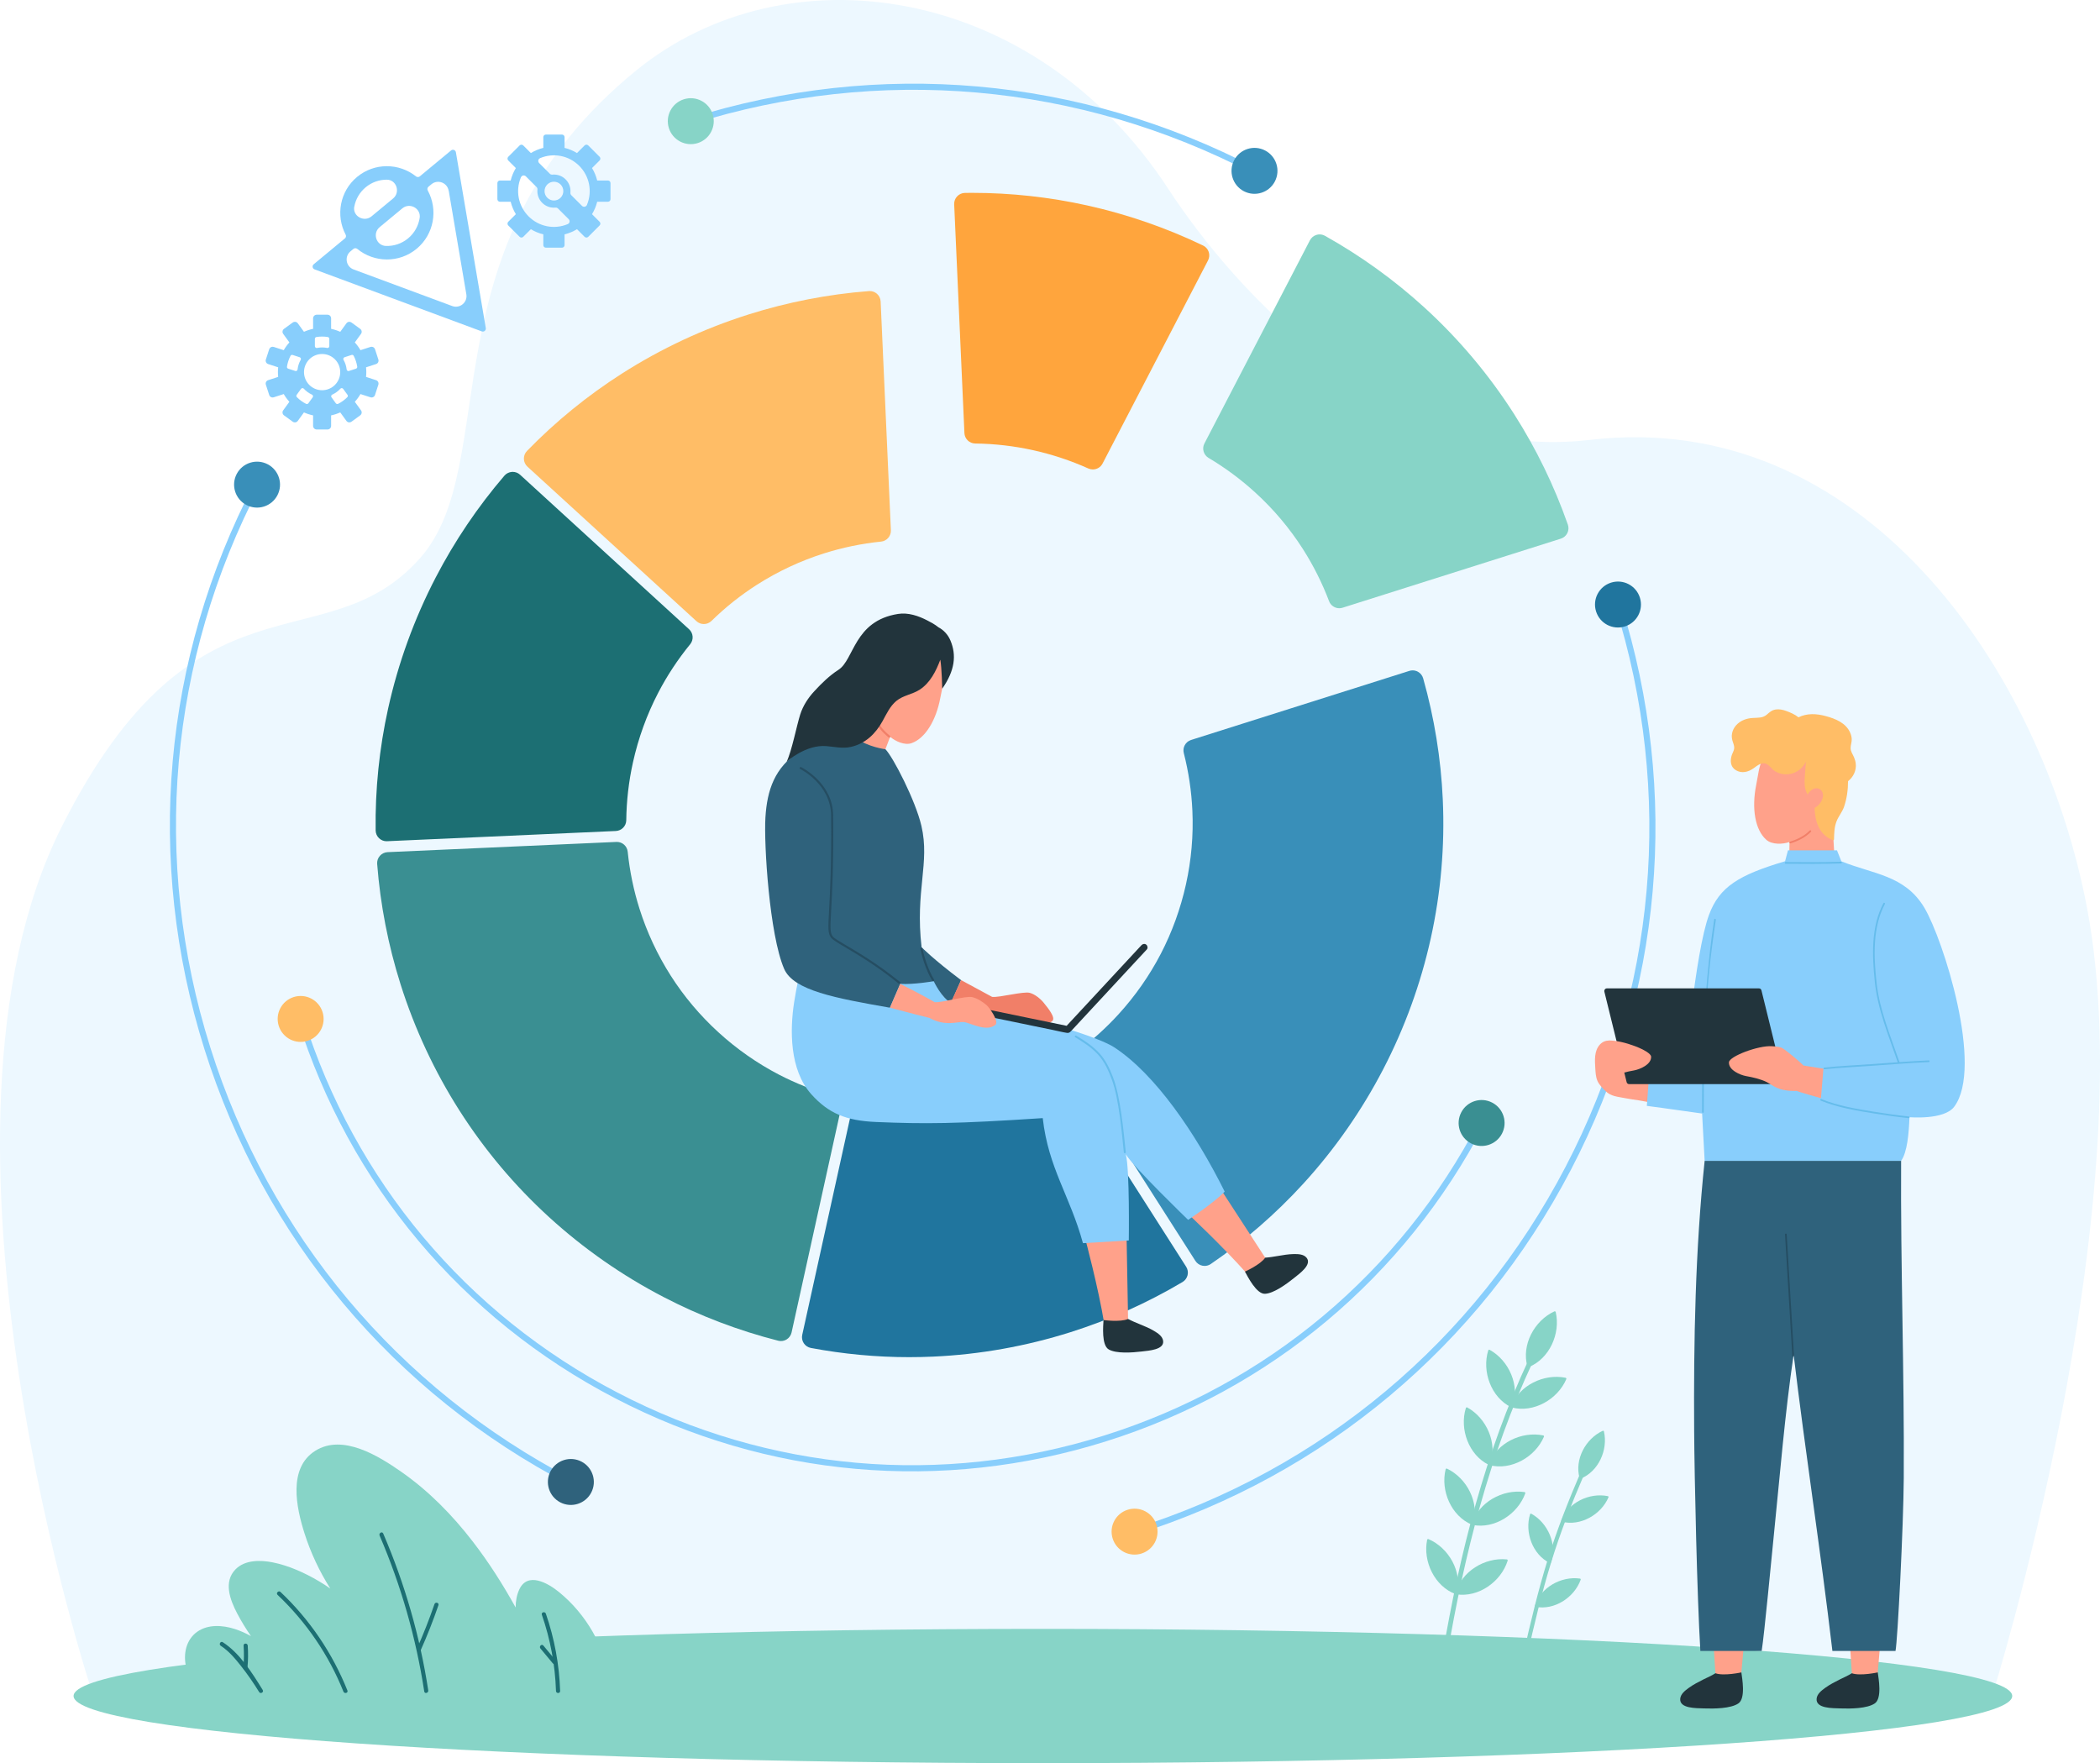
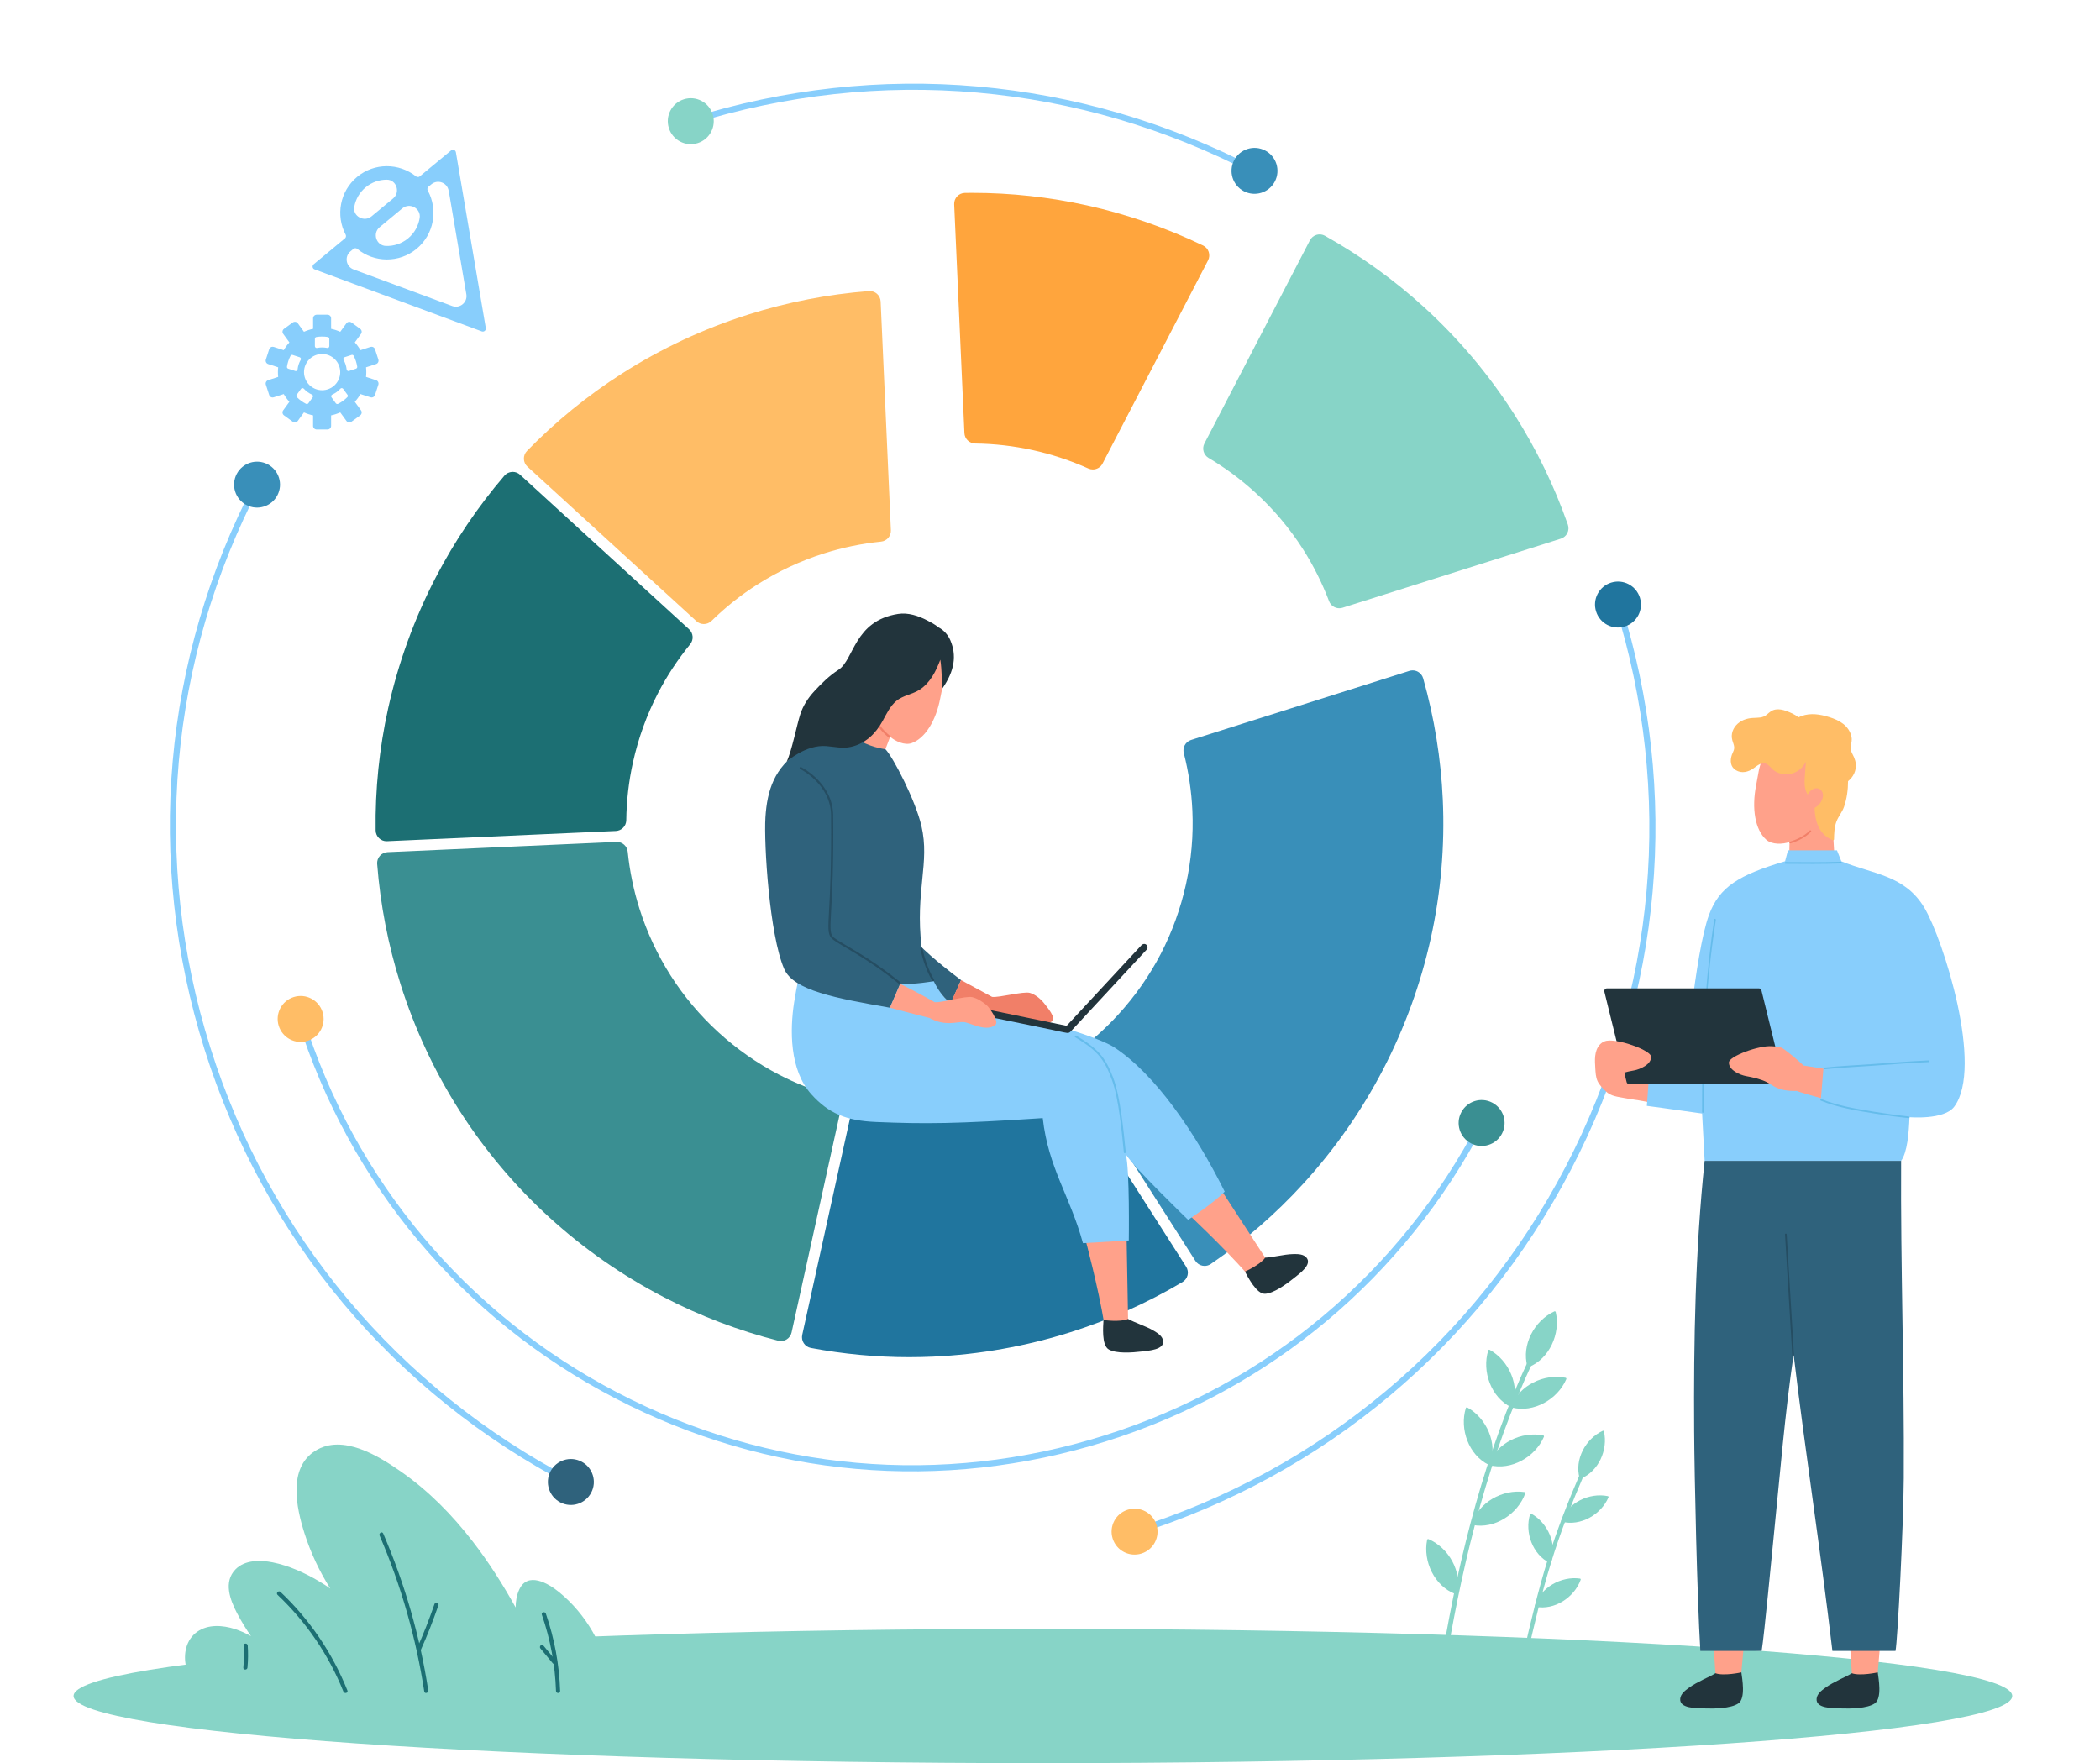
<svg xmlns="http://www.w3.org/2000/svg" id="_x3C_Layer_x3E_" version="1.1" viewBox="0 0 4367.63 3667.36">
  <defs>
    <style>
      .st0 {
        fill: #87d4c7;
      }

      .st1 {
        fill: #edf8ff;
      }

      .st2 {
        fill: #20759e;
      }

      .st3 {
        fill: #ffa53d;
      }

      .st4 {
        fill: #22343c;
      }

      .st5 {
        fill: #3a8f92;
      }

      .st6 {
        fill: #2f627c;
      }

      .st7 {
        fill: #1c6f73;
      }

      .st8 {
        fill: #ffa18a;
      }

      .st9 {
        fill: #254d62;
      }

      .st10 {
        fill: #88cefc;
      }

      .st11 {
        fill: #65bceb;
      }

      .st12 {
        fill: #398fb9;
      }

      .st13 {
        fill: #ffbd66;
      }

      .st14 {
        fill: #f17f68;
      }
    </style>
  </defs>
-   <path class="st1" d="M4143.34,3527.11s316.84-1007.28,197.38-1638.26c-95.59-504.8-472.25-1039.84-1033.55-973.91-413.06,48.49-733.58-302.1-878.09-523.2C2149.93-35.35,1634.87-106.74,1323.97,145.93c-447.15,363.44-275.72,818.44-450.53,1015.28-198.02,222.98-465.16,3.39-744.7,557.66-323.76,641.92,65.18,1808.23,65.18,1808.23h3949.42Z" />
  <path class="st0" d="M4185.07,3527.67c0,77.15-902.62,139.7-2016.07,139.7s-2015.96-62.55-2015.96-139.7,902.57-139.61,2015.96-139.61,2016.07,62.57,2016.07,139.61Z" />
  <g>
    <path class="st0" d="M399.94,3496.82c-5.72-9.03-10.17-18.71-12.78-29.28-6.42-26.78-.39-57.03,23.2-73.59,22.53-15.8,52.96-13.64,77.97-5.63,11.6,3.77,22.87,8.78,33.61,14.77-10.53-15.22-20.24-31.08-28.89-47.57-14.47-27.59-28.72-65.2-3.28-91.21,19.6-20.08,51.92-19.69,77.46-14.54,33.63,6.72,66.85,21.88,96.26,39.26,8.02,4.71,15.79,9.78,23.46,15.16-22.66-35.88-40.85-74.54-53.72-115.1-16.84-53-34.75-135.39,22.5-171.42,57.16-35.95,132.04,11,178.87,43.69,57.05,39.84,106.06,89.8,148.42,144.73,33.53,43.37,62.89,89.67,89.45,137.51,0-12.93,2.18-25.58,7.27-36.82,17.41-38.64,60.26-13.72,82.81,4.64,56.65,46.09,95.03,113.43,106.77,185.4H399.94Z" />
    <path class="st7" d="M796.97,3189.64c44.87,104.42,76.51,214.02,93.72,326.42.81,5.39-7.45,7.71-8.32,2.23-17.1-111.5-48.22-220.59-92.87-324.31-2.14-5.03,5.25-9.42,7.46-4.34h0Z" />
    <path class="st7" d="M583.41,3311.31c60.75,57.43,108.1,127.39,139.17,204.99,2.02,5.16-6.29,7.32-8.29,2.29-30.52-76.21-77.36-144.86-136.96-201.2-4.01-3.85,2.09-9.93,6.08-6.08h0Z" />
-     <path class="st7" d="M463.42,3415.84c35.38,22.86,61.26,64.05,82.95,99.28,2.92,4.69-4.48,8.99-7.42,4.3-11.54-18.69-23.99-36.8-37.64-54.03-12.39-15.63-25.29-31.25-42.23-42.17-4.63-3-.31-10.43,4.34-7.39h0Z" />
+     <path class="st7" d="M463.42,3415.84h0Z" />
    <path class="st7" d="M1135.26,3356.37c17.95,51.95,27.94,106.09,29.73,160.93.13,5.54-8.46,5.54-8.62,0-1.78-54.16-11.69-107.44-29.41-158.64-1.83-5.18,6.44-7.43,8.29-2.29h0Z" />
    <path class="st7" d="M911.87,3338.84c-10.97,32.07-23.41,63.64-37.27,94.55-2.26,5.09-9.66.75-7.38-4.32,13.48-30.27,25.61-61.14,36.39-92.48,1.73-5.22,10.09-3.02,8.27,2.25h0Z" />
    <path class="st7" d="M515.25,3422.8c1.06,15.33.89,30.55-.56,45.83-.47,5.5-9.09,5.5-8.58,0,1.42-15.28,1.62-30.5.52-45.83-.35-5.46,8.23-5.46,8.62,0h0Z" />
    <path class="st7" d="M1130.07,3422.77c8.63,10.36,17.22,20.72,25.82,31.02,3.5,4.26-2.49,10.38-6.07,6.12-8.63-10.36-17.25-20.7-25.82-31.04-3.51-4.24,2.53-10.3,6.07-6.1h0Z" />
  </g>
  <g>
    <g>
      <path class="st5" d="M1624.12,2789.4c-1.88,0-3.76-.22-5.61-.7-82.61-21.02-162.86-51.6-238.52-90.9-86.07-44.7-166.05-100.49-237.68-165.86-71.66-65.4-134.44-140.02-186.58-221.79-51.97-81.52-93.22-169.88-122.59-262.63-25.78-81.52-42.17-165.82-48.7-250.58-.45-6.13,1.57-12.21,5.66-16.81,4.07-4.61,9.85-7.36,16.01-7.64,0,0,476.47-21.3,476.82-21.3,11.6,0,21.41,8.78,22.59,20.43,4.1,40.26,12.34,80.16,24.53,118.64,15.47,48.92,37.36,95.79,65.07,139.3,27.58,43.23,60.91,82.8,99.05,117.6,38.22,34.89,80.62,64.54,125.97,88.12,35.68,18.5,73.61,33.45,112.71,44.37,11.61,3.24,18.67,15.01,16.07,26.79l-102.58,465.12c-1.32,6.02-5.04,11.23-10.28,14.46-3.6,2.22-7.75,3.37-11.92,3.37Z" />
      <path class="st2" d="M1891.16,2822.91c-68.45,0-137.31-6.44-204.67-19.14-6.05-1.15-11.38-4.69-14.76-9.81-3.39-5.15-4.56-11.42-3.23-17.42l102.6-465.17c2.33-10.55,11.68-17.83,22.18-17.83,1.2,0,2.45.1,3.69.3,31.33,5.13,63.16,7.74,94.6,7.74,8.74,0,17.53-.2,26.31-.61,51.39-2.32,102.31-11.38,151.36-26.9,38.48-12.18,75.88-28.41,111.14-48.22,3.51-1.97,7.33-2.9,11.11-2.9,7.52,0,14.87,3.72,19.18,10.49l256.33,401.41c3.32,5.19,4.39,11.51,2.96,17.48-1.43,6-5.22,11.15-10.51,14.3-73.13,43.44-151.5,78.54-232.95,104.32-92.74,29.34-188.74,46.45-285.34,50.83-16.68.75-33.5,1.13-49.99,1.13Z" />
      <path class="st3" d="M2272.91,976.48c-3.12,0-6.28-.65-9.31-2-36.67-16.47-75.35-29.28-114.98-38.06-39.55-8.77-80.05-13.45-120.35-13.9-12.06-.14-21.91-9.68-22.45-21.72l-21.29-475.81c-.29-6.14,1.96-12.13,6.18-16.61,4.22-4.48,10.06-7.05,16.22-7.14,5.12-.07,10.26-.11,15.37-.11,80.08,0,160.35,8.79,238.6,26.13,83.16,18.42,164.33,46.48,241.27,83.41,5.54,2.66,9.77,7.46,11.73,13.29,1.94,5.84,1.44,12.22-1.39,17.68l-219.4,422.57c-4.02,7.76-11.96,12.27-20.19,12.27Z" />
      <path class="st0" d="M2785.49,1265.15c-9.22,0-17.83-5.63-21.26-14.69-14.33-37.77-32.58-74.18-54.31-108.26-27.55-43.19-60.87-82.77-99.06-117.62-29.96-27.35-62.7-51.63-97.29-72.14-10.37-6.15-14.13-19.33-8.58-30.03l219.4-422.57c2.85-5.46,7.77-9.54,13.67-11.31,2.13-.64,4.32-.96,6.51-.96,3.86,0,7.69.98,11.1,2.9,74.44,41.65,144.1,91.89,207.05,149.32,71.68,65.44,134.43,140.07,186.57,221.82,45.72,71.69,83.28,148.94,111.57,229.58,2.04,5.81,1.65,12.19-1.11,17.7-2.75,5.5-7.62,9.65-13.47,11.51l-453.93,143.66c-2.27.73-4.58,1.07-6.85,1.07Z" />
      <path class="st12" d="M2505.35,2633.13c-1.51,0-3.03-.15-4.55-.45-6.03-1.23-11.29-4.86-14.61-10.05l-256.34-401.43c-6.5-10.16-3.92-23.62,5.87-30.66,32.72-23.59,63.14-50.71,90.42-80.61,34.91-38.24,64.55-80.64,88.13-126,23.5-45.34,41.12-93.97,52.34-144.53,11.17-50.46,15.67-102,13.34-153.19-1.83-40.36-7.84-80.65-17.86-119.78-3-11.67,3.67-23.67,15.17-27.31l453.94-143.66c2.24-.72,4.55-1.06,6.86-1.06,3.73,0,7.44.92,10.79,2.72,5.4,2.92,9.41,7.91,11.09,13.84,23.24,82.25,36.97,167.04,40.81,251.96,4.41,96.86-3.99,194.01-24.97,288.74-20.98,94.7-54.29,186.35-98.98,272.42-44.72,86.12-100.51,166.08-165.85,237.68-57.46,62.96-122.31,119.29-192.75,167.41-3.81,2.6-8.28,3.96-12.83,3.96Z" />
      <path class="st7" d="M804.01,1749.79c-5.79,0-11.37-2.21-15.59-6.2-4.46-4.22-7.04-10.06-7.14-16.22-1.18-85.27,7.57-170.71,26.01-253.95,21-94.65,54.29-186.3,98.99-272.42,39.3-75.69,87.34-146.87,142.79-211.56,4-4.68,9.74-7.52,15.89-7.89.45-.04.91-.05,1.37-.05,5.67,0,11.14,2.11,15.35,5.96l351.5,321.41c8.91,8.14,9.91,21.83,2.27,31.16-25.74,31.5-48.14,65.54-66.61,101.14-23.53,45.28-41.15,93.91-52.38,144.51-8.78,39.56-13.46,80.04-13.92,120.35-.13,12.05-9.67,21.91-21.71,22.45,0,0-476.48,21.3-476.82,21.3Z" />
      <path class="st13" d="M1463.83,1298.01c-5.49,0-10.98-1.98-15.34-5.96l-351.52-321.42c-4.53-4.15-7.21-9.96-7.37-16.11-.2-6.15,2.13-12.11,6.41-16.52,59.46-61.16,126.06-115.42,197.94-161.25,81.54-52.02,169.91-93.26,262.62-122.59,81.41-25.78,165.72-42.16,250.58-48.71.58-.05,1.16-.07,1.74-.07,5.53,0,10.9,2.02,15.06,5.71,4.62,4.08,7.38,9.86,7.64,16.01l21.29,475.79c.54,12.06-8.43,22.42-20.42,23.64-40.22,4.08-80.15,12.31-118.64,24.5-49.07,15.55-95.94,37.44-139.26,65.09-33.95,21.64-65.84,47-94.79,75.38-4.41,4.32-10.17,6.5-15.93,6.5Z" />
    </g>
    <g>
      <g>
        <path class="st10" d="M1184.34,3088.15c-365.74-190.68-635.34-512.37-759.1-905.77-123.77-393.47-86.92-811.54,103.77-1177.28l11.27,5.89c-189.13,362.7-225.65,777.35-102.92,1167.57,122.77,390.19,390.17,709.24,752.87,898.32l-5.89,11.28Z" />
        <path class="st6" d="M1209.38,3040.16c23.4,12.18,32.51,41.08,20.27,64.48-12.19,23.35-41.05,32.45-64.43,20.27-23.41-12.22-32.48-41.06-20.31-64.48,12.22-23.4,41.07-32.47,64.46-20.27Z" />
        <path class="st12" d="M576.98,1030.12c12.21-23.4,3.14-52.24-20.26-64.45-23.4-12.2-52.28-3.11-64.46,20.27-12.18,23.4-3.12,52.27,20.3,64.48,23.39,12.18,52.25,3.11,64.43-20.29Z" />
      </g>
      <g>
        <path class="st10" d="M2361.61,3191.91l-3.8-12.14c390.18-122.77,709.25-390.12,898.33-752.85,189.14-362.7,225.67-777.37,102.9-1167.57l12.13-3.82c123.77,393.44,86.92,811.57-103.76,1177.27-190.68,365.74-512.34,635.32-905.81,759.11Z" />
        <path class="st2" d="M3319.54,1271.78c-7.94-25.15,6.04-51.98,31.22-59.91,25.19-7.93,52.03,6.06,59.92,31.23,7.93,25.18-6.05,51.99-31.24,59.92-25.2,7.93-52-6.07-59.9-31.25Z" />
        <path class="st13" d="M2345.39,3140.28c-25.21,7.9-39.19,34.72-31.26,59.9,7.92,25.17,34.75,39.15,59.93,31.23,25.17-7.9,39.15-34.74,31.24-59.92-7.91-25.13-34.76-39.15-59.91-31.21Z" />
      </g>
      <g>
        <path class="st10" d="M2606.18,361.02c-362.7-189.14-777.36-225.66-1167.57-102.91l-3.82-12.13c393.41-123.78,811.53-86.92,1177.25,103.76l-5.87,11.29Z" />
        <path class="st0" d="M1451.02,297.65c-25.15,7.91-51.98-6.09-59.9-31.25-7.92-25.17,6.06-52,31.23-59.91,25.17-7.93,52.02,6.07,59.93,31.24,7.9,25.16-6.06,51.99-31.27,59.93Z" />
        <path class="st12" d="M2587.04,397.75c23.4,12.18,52.26,3.1,64.45-20.3,12.19-23.38,3.13-52.24-20.28-64.43-23.4-12.21-52.26-3.11-64.45,20.26-12.19,23.4-3.13,52.27,20.28,64.48Z" />
      </g>
      <g>
        <path class="st10" d="M2300.58,2997.93c-341.62,107.5-704.67,75.5-1022.22-90.06-317.57-165.59-551.66-444.9-659.16-786.53l12.15-3.82c106.44,338.4,338.31,615.08,652.86,779.07,314.53,163.99,674.16,195.7,1012.57,89.23,338.39-106.46,615.04-338.34,779.06-652.89l11.25,5.88c-165.55,317.54-444.86,551.66-786.52,659.12Z" />
        <path class="st5" d="M3039.12,2313.78c12.19-23.41,41.05-32.5,64.45-20.28,23.41,12.2,32.48,41.06,20.29,64.45-12.2,23.39-41.08,32.48-64.46,20.27-23.42-12.19-32.51-41.05-20.28-64.44Z" />
        <path class="st13" d="M670.86,2105.07c-7.93-25.17-34.75-39.16-59.94-31.23-25.15,7.92-39.13,34.75-31.2,59.93,7.94,25.16,34.74,39.16,59.88,31.23,25.21-7.92,39.18-34.74,31.26-59.93Z" />
      </g>
    </g>
-     <path class="st10" d="M1215.85,302.52l-15.79,15.82c-8.09-4.93-16.73-8.51-25.87-10.75v-22.34c0-1.44-.61-2.78-1.59-3.8-1.04-1-2.38-1.57-3.81-1.57h-33.41c-1.49,0-2.84.6-3.81,1.57-.98.97-1.56,2.32-1.56,3.8v22.34c-9.16,2.23-17.84,5.82-25.91,10.75l-15.8-15.82c-2.08-2.1-5.5-2.1-7.59,0l-23.65,23.64c-2.07,2.1-2.07,5.5,0,7.6l15.82,15.81c-4.89,8.04-8.47,16.71-10.76,25.88h-22.3c-1.49,0-2.82.58-3.81,1.57-.96.97-1.55,2.3-1.55,3.79v33.43c0,1.43.54,2.79,1.55,3.81.99,1,2.35,1.57,3.81,1.57h22.3c2.24,9.16,5.87,17.82,10.76,25.9l-15.82,15.79c-2.07,2.12-2.07,5.5,0,7.61l23.65,23.63c2.1,2.1,5.5,2.1,7.59,0l15.8-15.79c8.06,4.89,16.74,8.48,25.91,10.72v22.34c0,1.42.55,2.78,1.56,3.79,1.03,1,2.34,1.57,3.81,1.57h33.41c1.52,0,2.84-.59,3.81-1.57.96-.97,1.59-2.31,1.59-3.79v-22.34c9.14-2.24,17.78-5.84,25.87-10.72l15.79,15.79c2.1,2.1,5.52,2.1,7.62,0l23.63-23.63c2.08-2.1,2.08-5.49,0-7.61l-15.82-15.79c4.9-8.08,8.54-16.74,10.76-25.9h22.35c1.46,0,2.82-.62,3.76-1.57.99-.97,1.59-2.32,1.59-3.81v-33.43c0-1.42-.56-2.79-1.59-3.79-.98-1.01-2.36-1.57-3.76-1.57h-22.35c-2.22-9.16-5.86-17.84-10.76-25.89l15.82-15.81c2.08-2.1,2.08-5.5,0-7.6l-23.63-23.64c-2.1-2.1-5.52-2.1-7.62,0ZM1115.97,389.11c1.35,1.33,2,3.19,1.81,5.07-1.02,10.31,2.61,20.43,9.93,27.73,7.3,7.3,17.43,10.91,27.72,9.92,1.86-.2,3.73.47,5.08,1.82l22.31,22.27c1.47,1.48,2.1,3.61,1.69,5.66-.21,1.26-.87,2.37-1.69,3.24-.6.57-1.28,1.03-2.04,1.35-27.98,11.69-59.88,5.39-81.3-16.03-21.46-21.45-27.75-53.35-16.07-81.31.35-.76.78-1.45,1.37-2.03.88-.86,1.98-1.48,3.23-1.72,2.05-.42,4.2.24,5.66,1.72l22.31,22.29ZM1165.88,411.34c-7.62,7.63-19.97,7.63-27.6,0-7.64-7.64-7.64-19.99,0-27.62,7.64-7.65,19.98-7.65,27.65,0,7.59,7.63,7.57,19.98-.05,27.62ZM1220.74,426.22c-.34.78-.79,1.47-1.39,2.02-.86.87-1.96,1.49-3.2,1.73-2.08.4-4.22-.24-5.68-1.73l-22.3-22.29c-1.31-1.33-1.99-3.18-1.83-5.05,1.02-10.34-2.6-20.44-9.9-27.74-7.3-7.31-17.43-10.93-27.76-9.93-1.83.18-3.73-.49-5.05-1.8l-22.31-22.31c-1.43-1.49-2.1-3.62-1.7-5.67.26-1.23.84-2.36,1.7-3.21.62-.58,1.29-1.05,2.04-1.35,27.99-11.7,59.86-5.4,81.32,16.03,21.44,21.45,27.71,53.35,16.05,81.3Z" />
    <path class="st10" d="M782.1,790.76l-20.81-6.78c.35-3.34.56-6.68.56-9.97s-.21-6.63-.56-9.98l20.81-6.77c1.89-.6,3.47-1.96,4.37-3.73.9-1.77,1.06-3.83.45-5.72l-6.96-21.4c-1.03-3.15-3.98-5.17-7.11-5.17-.78,0-1.55.11-2.32.37l-20.82,6.75c-3.3-5.77-7.23-11.17-11.74-16.13l12.86-17.72c1.17-1.6,1.66-3.61,1.35-5.56-.32-1.96-1.4-3.72-3.01-4.9l-18.18-13.21c-1.35-.98-2.89-1.45-4.41-1.45-2.32,0-4.62,1.07-6.06,3.1l-12.84,17.67c-6.1-2.73-12.46-4.79-19.01-6.14v-21.87c0-2-.78-3.9-2.18-5.32-1.42-1.4-3.31-2.19-5.3-2.19h-22.51c-4.11,0-7.49,3.37-7.49,7.51v21.87c-6.57,1.35-12.92,3.41-18.99,6.14l-12.85-17.67c-1.47-2.03-3.76-3.1-6.06-3.1-1.53,0-3.09.47-4.42,1.45l-18.2,13.21c-1.61,1.18-2.69,2.93-2.98,4.9-.32,1.95.17,3.96,1.34,5.56l12.88,17.72c-4.51,4.96-8.45,10.36-11.76,16.13l-20.81-6.75c-.76-.26-1.54-.37-2.3-.37-3.17,0-6.09,2.02-7.13,5.17l-6.94,21.4c-1.3,3.94.85,8.18,4.8,9.45l20.8,6.77c-.36,3.34-.53,6.67-.53,9.98s.17,6.62.53,9.97l-20.8,6.75c-3.95,1.28-6.1,5.51-4.8,9.46l6.94,21.4c.6,1.88,1.94,3.46,3.71,4.34,1.09.56,2.24.84,3.41.84.76,0,1.56-.13,2.3-.38l20.81-6.74c3.31,5.76,7.26,11.16,11.76,16.11l-12.88,17.72c-2.44,3.35-1.69,8.03,1.64,10.47l18.2,13.22c1.31.95,2.86,1.44,4.42,1.44.4,0,.78-.05,1.17-.1,1.97-.3,3.74-1.39,4.89-2.99l12.85-17.69c6.06,2.73,12.42,4.78,18.99,6.15v21.87c0,4.15,3.38,7.5,7.49,7.5h22.51c4.15,0,7.49-3.35,7.49-7.5v-21.87c6.55-1.36,12.91-3.42,18.99-6.15l12.86,17.67c1.16,1.62,2.93,2.71,4.88,3,.39.06.79.1,1.18.1,1.57,0,3.11-.49,4.41-1.43l18.18-13.22c3.35-2.44,4.12-7.12,1.66-10.47l-12.86-17.72c4.51-4.95,8.44-10.35,11.74-16.11l20.82,6.74c.75.25,1.54.38,2.32.38,1.16,0,2.34-.28,3.37-.84,1.79-.88,3.14-2.46,3.74-4.36l6.94-21.38c1.3-3.95-.85-8.18-4.8-9.43ZM654.91,704.72c0-1.85,1.35-3.41,3.18-3.71,3.93-.64,7.93-.95,11.84-.95s7.89.3,11.83.95c1.84.29,3.16,1.86,3.16,3.71v15.33c0,1.15-.51,2.21-1.37,2.91-.68.55-1.52.86-2.37.86-.25,0-.49-.03-.77-.08-3.45-.72-6.97-1.07-10.48-1.07s-7.04.35-10.49,1.07c-.25.05-.51.08-.77.08-.84,0-1.69-.31-2.37-.86-.87-.7-1.4-1.76-1.4-2.91v-15.33ZM614,771.59l-14.61-4.75c-1.73-.56-2.83-2.32-2.53-4.13,1.18-7.84,3.67-15.43,7.33-22.53.65-1.28,1.95-2.04,3.35-2.04.35,0,.76.06,1.13.19l14.61,4.74c1.08.35,1.92,1.18,2.32,2.23.43,1.06.33,2.24-.22,3.22-3.56,6.17-5.71,12.88-6.48,19.93-.13,1.11-.76,2.11-1.7,2.75-.63.39-1.32.61-2.04.61-.37,0-.78-.07-1.16-.2ZM650.35,826.44l-9.03,12.42c-.71,1.01-1.85,1.55-3.03,1.55-.58,0-1.15-.13-1.69-.39-7.11-3.61-13.56-8.3-19.15-13.94-1.29-1.31-1.46-3.35-.39-4.84l9.03-12.42c.66-.92,1.71-1.48,2.82-1.54h.19c1.09,0,2.09.44,2.78,1.21,4.77,5.26,10.5,9.4,16.96,12.32,1.04.46,1.81,1.36,2.1,2.44.29,1.11.08,2.27-.6,3.18ZM669.93,811.68c-20.81,0-37.66-16.88-37.66-37.67s16.85-37.69,37.66-37.69,37.68,16.87,37.68,37.69-16.88,37.67-37.68,37.67ZM722.41,826.08c-5.6,5.64-12.03,10.33-19.17,13.92-.55.28-1.11.41-1.69.41-1.18,0-2.32-.54-3.05-1.55l-9.03-12.42c-.65-.91-.87-2.06-.58-3.15.29-1.11,1.06-2.01,2.07-2.47,6.5-2.93,12.2-7.06,16.97-12.32.72-.78,1.71-1.21,2.78-1.21h.2c1.11.06,2.17.62,2.82,1.54l9.02,12.42c1.11,1.49.94,3.53-.36,4.84ZM740.48,766.84l-14.64,4.75c-.37.13-.78.2-1.14.2-.73,0-1.45-.22-2.04-.61-.95-.63-1.59-1.63-1.7-2.75-.74-7.08-2.94-13.76-6.49-19.93-.56-.97-.65-2.16-.24-3.22.42-1.05,1.27-1.87,2.35-2.23l14.59-4.74c.39-.13.77-.19,1.16-.19,1.36,0,2.66.76,3.32,2.04,3.68,7.12,6.15,14.7,7.36,22.53.27,1.81-.81,3.58-2.55,4.13Z" />
    <g id="Layer_1">
      <g id="Layer_1-2">
        <path class="st10" d="M938.07,312.96l-65.06,53.92c-1.39,1.15-3.05,1.49-4.66,1.27-1.13-.11-2.23-.49-3.15-1.29-35.22-28.08-86.44-28.76-122.47,1.1-36.03,29.86-44.81,80.39-23.82,120.14.61,1.05.71,2.27.68,3.33-.08,1.63-.73,3.2-2.11,4.35l-65.06,53.92c-3.7,3.06-2.69,8.98,1.78,10.61l347.85,129.02c4.46,1.63,9.08-2.2,8.32-6.89l-62.19-365.75c-.77-4.69-6.4-6.78-10.09-3.71ZM736.95,429.63c2.85-15.22,10.86-29.52,23.64-40.11,12.78-10.59,28.33-15.81,43.81-15.78,20.24-.02,28.8,26.13,13.17,39.09l-44.81,37.14c-15.55,12.89-39.74-.31-35.96-20.2l.15-.13ZM789.61,472.49l47.2-39.12c15.48-12.83,39.11.18,36.05,20-2.57,16.02-10.6,31.25-24.07,42.42s-29.86,16.31-46.15,15.78c-20.11-.61-28.51-26.25-13.03-39.07h0ZM933.23,396.46l36.69,215.71c2.84,16.74-13.49,30.27-29.41,24.38l-205.15-76.1c-15.92-5.89-19.5-26.83-6.41-37.67l6.24-5.17c1.31-1.08,2.83-1.44,4.38-1.29s2.43.58,3.49,1.39c35.22,28.87,87.11,29.89,123.45-.23,36.34-30.12,44.97-81.3,23.15-121.27-.6-1.19-.84-2.42-.72-3.69.15-1.55.85-3.04,2.09-4.07l6.24-5.17c13.09-10.85,32.99-3.44,35.83,13.3l.15-.13h0Z" />
      </g>
    </g>
  </g>
  <g>
    <path class="st8" d="M1840.38,1561.29l10.99-28.75c10.61,9.22,30.08,18.31,44.56,13.22,28.09-9.87,50.78-46.55,59.71-93.83,4.25-22.59,8.81-36.16,7.31-52.05.42-26.81.16-50.52-41.68-67.47-19.16-7.8-131.22,123.23-131.22,123.23-11.67,26.33-31.52,67.82-31.52,67.82,32.51,37.83,81.85,37.83,81.85,37.83Z" />
    <g>
      <g>
        <path class="st8" d="M2296.71,2753.62l49.61-2.04-3.21-178.52-85.85,4.16s27.03,100.5,39.45,176.4Z" />
        <path class="st4" d="M2400.51,2768.5c-9.5-5.77-19.83-9.91-30.1-14.16-7.77-3.16-16.81-6.9-24.2-10.92-16,7.21-51.11,2.28-51.11,2.28-.57,11.64-4.55,52.48,10.99,61.23,15.77,8.91,48.22,6.59,67.98,4.25,15.74-1.87,47.6-3.69,45.03-22.24-1.32-9.6-10.84-15.74-18.59-20.44Z" />
      </g>
      <g>
        <path class="st8" d="M2594.76,2650.83l41.04-28.02-97.26-149.72-70.63,48.96s76.12,70.96,126.85,128.78Z" />
        <path class="st4" d="M2690.72,2608.48c-11.11.16-22.09,2.11-33.01,3.96-8.28,1.42-17.93,3.03-26.33,3.51-9.76,14.61-42.14,29.02-42.14,29.02,5.65,10.16,23.91,46.93,41.72,46.14,18.12-.8,44.39-19.96,59.91-32.4,12.37-9.92,38.45-28.32,26.46-42.72-6.23-7.44-17.54-7.61-26.61-7.51Z" />
      </g>
      <path class="st10" d="M2547.11,2478.5c-60.44-121.44-144.26-244.28-229.89-300.18-29.23-19.08-139.76-55.5-249.35-74.62-80.01-13.97-94.96-13.09-111.43-39.93-13.57-22.11-39.56-69.57-39.56-69.57l-237.39-28.05s-16.63,46.33-27.88,118.87c-8.76,56.38-9.92,140.11,35.7,190.95,35.64,39.72,72.22,55.16,134.74,57.79,101.42,4.23,166.03,3.91,346.65-8.08,11.71,104.3,56.65,161.37,83.63,260.12l95.36-5.63s2.15-149.02-6.3-179.43c14.45,25.33,129.67,136.58,129.67,136.58,0,0,53.71-35.29,76.06-58.81Z" />
      <path class="st11" d="M2341.36,2396.41c-4.51-43.72-10.85-114.77-26.61-156.02-7.12-18.56-15.71-36.47-29.48-51.01-13.5-14.28-30.04-25.1-46.81-35.15-2.18-1.33-4.39,2-2.19,3.32,17.01,10.2,33.93,21.16,47.39,35.91,13.76,15.07,22.12,33.89,29.05,52.84,14.5,39.74,20.42,108.97,24.73,150.83.27,2.55,4.18,1.81,3.92-.72h0Z" />
    </g>
    <path class="st14" d="M1850.75,1530.39c-11.74-9.53-22.17-21.02-27.96-35.15-1.06-2.58-4.95-.67-3.88,1.89,6.07,14.82,17.1,26.83,29.38,36.82,2.17,1.76,4.6-1.8,2.46-3.56h0Z" />
    <path class="st6" d="M1978.04,2085.82l20.84-47.18c-57.99-43.5-82.13-68.43-82.13-68.43-13.75-118.04,17.76-174.71-.36-252.38-12.22-52.57-58.84-143.2-74.89-159.44,0,0-36.62-4.32-62.17-23.95-36.72,5.3-84.83,7.71-116.47,28.25-51.64,33.56-67.41,80.38-70.91,137.61-3.39,55.64,8.39,244.29,38.94,314.94,19.47,44.99,106.52,60.85,219.96,80.8l21.46-49.61c28.13,1.79,69.67-5.52,69.67-5.52,0,0,16.75,35.41,36.06,44.91Z" />
    <path class="st4" d="M1976.67,1332.07c-4.98-11.85-13.99-21.63-24.83-27.27-7.18-5.93-15.94-10.54-22.96-14.15-18.7-9.74-40.05-16.95-60.99-13.68-91.86,14.32-91.19,95.21-124.15,116.31-18.51,11.86-35.05,28.08-50.1,44.41-12.9,13.91-23.5,30.18-29.31,48.34-7.33,22.97-17.6,76.13-28.19,98.2,0,0,39.25-35.81,82.37-32.35,17.55,1.42,33.77,5.64,51.23,1.67,30.39-6.9,51.17-27.24,65.87-53.76,8.1-14.61,15.41-30.86,28.53-41.78,14.26-11.86,33.56-13.57,48.85-23.64,21.7-14.23,33.73-38.39,42.68-62.16,3.15,17.61,3.95,60.29,3.95,60.29,26.42-37.7,30.01-69.79,17.04-100.43Z" />
    <path class="st9" d="M1870.5,2046.39c-.49,0-.96-.16-1.38-.49-45.64-36.95-84.72-59.98-110.54-75.22-16.56-9.76-26.54-15.65-30.14-20.31-6.8-8.84-6.14-20.8-4.17-56.28,1.95-35.31,5.26-94.41,4.22-198.15-.69-64.99-63.57-96.07-64.21-96.38-1.1-.5-1.54-1.82-1.01-2.92.51-1.09,1.83-1.54,2.9-1.01.68.31,66.01,32.49,66.69,100.28,1.06,103.86-2.22,163.05-4.22,198.44-1.89,34.25-2.55,45.8,3.29,53.35,3.03,3.98,13.89,10.37,28.87,19.19,25.97,15.33,65.19,38.45,111.07,75.62.95.75,1.08,2.13.34,3.09-.46.52-1.08.79-1.71.79Z" />
    <path class="st9" d="M1940.89,2040.83c-.72,0-1.42-.35-1.83-.97-.65-.98-15.79-24.11-24.81-65.78-.24-1.19.51-2.34,1.67-2.61,1.17-.24,2.35.5,2.62,1.68,8.82,40.8,24.01,64.05,24.16,64.28.67,1.02.41,2.37-.62,3.03-.37.24-.78.37-1.19.37Z" />
    <path class="st14" d="M2171.2,2086.31c-6.92-8.65-18.57-18.27-29.41-21.17-13.51-3.59-63.29,10.16-78.38,8.38l-64.53-34.88-20.84,45.47c52.15,23.1,64.12,19.63,73.61,21.85,31.87,19.13,58.15,8.98,70.83,10.48,13.74,1.66,46.84,23.1,65.93,7.51,8.27-6.78-9.35-27.8-17.21-37.63Z" />
    <path class="st4" d="M2383.99,1964.9c-3.2-2.56-7.4-1.69-10.02,1.16-17.94,19.32-35.88,38.66-53.79,57.99-28.42,30.61-56.81,61.21-85.24,91.83-5.49,5.93-11,11.88-16.53,17.81-25.19-5.18-50.33-10.38-75.52-15.57-41.92-8.63-83.87-17.3-125.82-25.95-9.59-1.96-19.14-3.93-28.71-5.92-9.02-1.85-11,12.3-2.03,14.13,26.12,5.38,52.22,10.78,78.33,16.15,41.88,8.66,83.71,17.28,125.55,25.91,9.63,1.97,19.32,4.48,29.06,5.98,3.95.62,6.4-1.62,8.8-4.22,3.06-3.27,6.1-6.57,9.16-9.86,27.29-29.41,54.55-58.81,81.86-88.23,21.66-23.33,43.31-46.69,64.97-70.01.34-.4.73-.78,1.09-1.18,2.61-2.84,1.72-7.77-1.16-10.03Z" />
    <path class="st8" d="M2051.53,2090.34c-8.61-6.97-18.45-13.68-29.39-16.27-13.59-3.24-62.94,11.87-78.12,10.5,0,0-23.98-14.2-71.71-38.15l-21.46,49.61c38.3,10.03,75.18,19.81,82.31,21.28,32.39,18.24,58.37,7.38,71.08,8.55,13.76,1.26,47.46,21.78,66.09,5.69,8.09-7.02-12.97-36.47-18.81-41.22Z" />
  </g>
  <g>
    <g>
      <polygon class="st8" points="3904.51 3488.49 3852.17 3489.56 3843.48 3358.41 3915.53 3361.15 3904.51 3488.49" />
      <path class="st4" d="M3778.18,3533.94c-1.1,19.82,32.73,18.99,49.56,19.59,21.07.77,55.55.41,71.46-10.4,15.65-10.62,7.79-52.27,6.2-64.54,0,0-36.36,8.03-53.93,1.78-7.45,4.86-16.89,8.78-24.81,12.78-10.48,5.37-21.04,10.66-30.61,17.6-7.76,5.65-17.29,12.95-17.86,23.2Z" />
    </g>
    <g>
      <polygon class="st8" points="3620.82 3487.98 3568.34 3488.96 3559.81 3358.41 3632.74 3358.41 3620.82 3487.98" />
      <path class="st4" d="M3494.53,3533.94c-1.11,19.82,32.72,18.99,49.54,19.59,21.07.77,55.57.41,71.46-10.4,15.65-10.62,7.78-52.27,6.2-64.54,0,0-36.38,8.03-53.92,1.78-7.45,4.86-16.89,8.78-24.81,12.78-10.48,5.37-21.06,10.66-30.61,17.6-7.77,5.65-17.31,12.95-17.86,23.2Z" />
    </g>
    <path class="st8" d="M3317.92,2222.03c.58,8.84.92,18.41,4.66,26.59,3.67,8.02,10.44,14.67,16.61,20.79,11.26,11.24,25.07,11.61,39.67,14.61,19.75,4.05,41.15,5.07,60.25,11.61l18.65-49.94c-17.91-7.81-35.64-16.01-53.14-24.68-6.73-8.6-12.85-17.54-18.71-26.81-5.18-8.27-10.77-16.69-18.7-22.6-12.16-9.1-29-10.73-39.86,1.22-11.91,13.11-10.49,32.82-9.42,49.22Z" />
    <path class="st6" d="M3959.51,3073.9c-.65,101.02-12.84,339.52-17.19,360.14h-131.24c-24.52-209.52-56.29-412.39-80.64-616.5-18.41,124.23-28.41,250.71-41.2,375.87-4.64,45.19-19.58,205.11-25.27,240.63h-127.53c-6.83-113.82-12.25-360.22-12.89-457.42-1.19-187.15,2.3-375.99,21.81-562.12h408.63c-1.28,219.6,6.77,439.82,5.5,659.4Z" />
    <path class="st8" d="M3815.17,1778.82s-3.01-47.82-4.01-77.88c0,0-11.01-12.92-11.28-32.44-1.76.22-33.55-110.11-54.69-114.51-47.93-9.96-71.67,3-79.44,25.62-7.65,14.78-8.52,29.71-13.18,53.19-9.84,49.17-2.23,93.52,21.1,114.01,12.01,10.57,34.39,9.34,48.23,4.57l-.59,32.08s54.7,9.64,93.87-4.64Z" />
    <path class="st14" d="M3722.83,1750.66c15.11-4.65,29.84-11.64,40.98-23.09,1.63-1.69,4.41.77,2.72,2.46-11.59,11.91-26.78,19.29-42.52,24.15-2.28.7-3.46-2.81-1.18-3.51h0Z" />
    <path class="st10" d="M3425.15,2300.23l5.72-78.34s42.96,4.12,73.35,8.19c0,0,20.85-247.39,50.13-326.96,21.59-58.59,61.98-83.13,158.31-111.76l6.01-22.68h101.9l9.09,22.81c65.93,26.88,131.95,28.51,172.59,96.45,39.07,65.42,124.04,331.88,62.01,414.25-20.98,27.84-92.85,21.6-92.85,21.6-1.32,32.83-4.49,72.89-17.41,90.71h-408.63c-1.69-29.72-5.28-98.35-5.28-98.35-71.44-10.3-114.94-15.92-114.94-15.92Z" />
    <path class="st9" d="M3727.71,2820.05c-4.44-73.7-8.87-147.39-13.31-221.12-.63-10.47-1.25-20.94-1.88-31.44-.15-2.27,3.36-2.27,3.48,0,4.45,73.71,8.88,147.39,13.34,221.09.61,10.49,1.24,20.98,1.88,31.46.14,2.27-3.39,2.25-3.5,0h0Z" />
    <path class="st11" d="M3969.86,2325.77c-23.32-2.46-46.59-5.74-69.73-9.4-37.86-6.04-77.3-12.36-113-26.94-2.07-.86-1.17-4.24.9-3.39,35.06,14.32,73.71,20.6,110.87,26.63,23.56,3.76,47.24,7.1,70.96,9.61,2.23.24,2.26,3.7,0,3.49h0Z" />
    <path class="st11" d="M3794.21,2220.61c32.51-3.45,65.34-4.87,97.92-7.18,39.78-2.79,79.52-6.05,119.36-7.8,2.23-.11,2.23,3.43,0,3.51-39.84,1.73-79.58,4.99-119.36,7.8-32.58,2.3-65.42,3.75-97.92,7.19-2.23.22-2.18-3.27,0-3.52h0Z" />
-     <path class="st11" d="M3920.25,1880.34c-26.24,49.78-23.2,110.44-17.18,164.69,6.3,57.03,29.44,111.07,47.75,164.93.69,2.13-2.67,3.06-3.38.95-18.83-55.39-42.31-110.72-48.24-169.39-5.47-54.04-8.11-113.39,18-162.93,1.05-1.98,4.1-.21,3.05,1.74h0Z" />
    <path class="st11" d="M3828.96,1795.93c-38.36,1.28-76.72,1.03-115.08.67-2.26-.02-2.27-3.53,0-3.51,38.36.33,76.72.61,115.08-.67,2.27-.09,2.27,3.45,0,3.51h0Z" />
    <path class="st11" d="M3540.05,2313.05c-.02-119.79,2.38-205.65,15.26-324.82,2.75-25.34,6.01-50.6,9.92-75.76.33-2.25,3.75-1.4,3.4.85-22.22,143.19-25.13,254.94-25.08,399.63,0,2.26-3.51,2.32-3.51.1h0Z" />
    <path class="st4" d="M3663.51,2059.98l46.39,188.42c.82,3.33-1.73,6.61-5.18,6.61h-316.35c-2.47,0-4.66-1.69-5.22-4.07l-46.32-188.11c-.87-3.53,1.62-6.97,5.03-6.97h316.67c2.34,0,4.38,1.68,4.99,4.11Z" />
    <path class="st8" d="M3685.26,2176.16c6.48.42,13.87.7,19.99,3.08,5.78,2.24,35.65,26.75,45.55,36.98.19.19,41.55,6.7,41.55,6.7l-5.09,61.29s-45.03-12.39-50.14-15.1c-39.38,1.34-50.66-12.51-62.43-18.24-13.58-6.65-28.74-10-43.55-12.67-11.21-2.02-36.05-12.02-35.24-28.56.6-12.48,61.17-35.38,89.36-33.48Z" />
    <path class="st8" d="M3345.5,2164.38c28.49-1.5,87.96,21.11,88.56,33.48.78,16.55-24.01,26.53-35.26,28.57-14.8,2.68-29.99,5.99-43.52,12.66-3.11,1.48-6.24,3.58-9.78,5.8v-80.51Z" />
    <path class="st13" d="M3610.26,1602c12.27,7.47,26.14,3.77,37.05-4.11,7.61-5.47,17.54-14.08,27.43-8.48,6.38,3.64,10.41,10.58,16.76,14.51,23.07,14.34,53.03,4.57,64.48-19.52-.64,8.36-1.24,16.72-1.86,25.09-.65,8.64-1.44,17.36-.37,26.01.92,7.42,3.33,14.63,8.25,20.39,3.69,4.31,8.34,7.63,12.63,11.29-2.5,31.77,4.47,67.71,37.45,80.51,1.15.45,2.3-.7,2.34-1.79.3-12.36.61-25.15,5.02-36.92,4.09-10.9,12-19.69,15.83-30.82,5.83-16.95,8.31-35.21,8.36-53.3,10.97-8.61,17.66-22.32,16.01-36.63-.5-4.54-1.83-8.94-3.63-13.13-2.69-6.39-7.04-11.86-7.05-19.1,0-6.3,2.55-12.31,2.3-18.69-.19-4.47-1.3-8.87-3.09-12.98-8.78-20.57-30.55-29.33-50.65-34.77-19.86-5.38-38.86-6.35-57.02,2.43-7.55-6.09-17.03-10.12-25.92-13.34-6.87-2.46-14.2-4-21.52-2.87-7.98,1.26-12.58,5.61-18.41,10.66-8.54,7.4-18.85,6.27-29.36,6.95-6.28.36-12.54,1.62-18.38,3.98-12.18,4.99-22.11,15.07-24.62,28.28-1.23,6.53-.14,12.44,2.03,18.61,1.57,4.6,3.24,9.06,2.25,13.96-.8,4.08-3.22,7.91-4.57,11.82-4.07,11.84-3.37,24.93,8.25,31.97Z" />
    <path class="st8" d="M3787.17,1668.16c-6.9,11.21-18.56,16.6-25.99,12-7.44-4.59-7.88-17.4-.96-28.62,6.96-11.23,17.29-14.53,24.72-9.95,7.44,4.6,9.17,15.33,2.23,26.56Z" />
  </g>
  <g>
    <path class="st0" d="M3179.72,2827.28c-90.53,193.17-143.83,403.74-179.32,613.44-1.05,6.21,8.43,8.86,9.49,2.61,35.34-208.75,88.2-418.73,178.32-611.07,2.69-5.71-5.79-10.73-8.5-4.98h0Z" />
    <path class="st0" d="M3232.78,2727.72c-41.72,19.2-68.75,69.88-56.07,114.46.32,1.17,1.65,1.81,2.77,1.36,43.01-17.26,66.53-69.67,56.17-114.42-.28-1.25-1.69-1.94-2.87-1.4Z" />
    <path class="st0" d="M3256.16,2865.77c-45.01-9.16-96.75,15.76-112.89,59.21-.42,1.15.28,2.42,1.43,2.71,44.91,11.52,94.86-16.85,112.93-59.07.5-1.18-.21-2.58-1.48-2.85Z" />
    <path class="st0" d="M3095.29,2808.85c-13.61,43.85,6.01,97.85,47.65,118.22,1.08.52,2.45-.01,2.86-1.15,15.89-43.54-7.34-96.07-47.55-118.27-1.12-.61-2.58-.04-2.95,1.2Z" />
    <path class="st0" d="M3209.61,2985.66c-45-9.18-96.75,15.73-112.88,59.19-.42,1.13.26,2.44,1.43,2.74,44.9,11.47,94.84-16.89,112.94-59.1.49-1.18-.24-2.58-1.5-2.83Z" />
    <path class="st0" d="M3048.74,2928.72c-13.61,43.85,6.01,97.85,47.64,118.21,1.09.56,2.44,0,2.87-1.13,15.89-43.54-7.34-96.06-47.54-118.25-1.12-.64-2.58-.06-2.96,1.18Z" />
    <path class="st0" d="M3170.64,3103.5c-45.47-6.49-95.66,21.45-109.18,65.78-.35,1.16.4,2.4,1.59,2.63,45.5,8.82,93.69-22.48,109.23-65.67.45-1.2-.36-2.55-1.64-2.74Z" />
-     <path class="st0" d="M3006.67,3056.19c-11,44.59,11.78,97.31,54.56,115.19,1.1.47,2.41-.15,2.77-1.31,13.29-44.42-12.99-95.47-54.45-115.27-1.17-.53-2.58.13-2.89,1.39Z" />
-     <path class="st0" d="M3133.92,3243.58c-45.7-4.69-94.72,25.24-106.46,70.08-.31,1.18.49,2.4,1.69,2.55,45.82,7,92.71-26.18,106.53-69.98.39-1.22-.48-2.55-1.75-2.65Z" />
    <path class="st0" d="M2968.19,3202.85c-9.19,45,15.69,96.76,59.13,112.92,1.12.43,2.42-.26,2.72-1.41,11.52-44.91-16.8-94.87-59.02-112.98-1.18-.49-2.58.21-2.84,1.48Z" />
  </g>
  <g>
    <path class="st0" d="M3287.86,3061.55c-25.7,59.62-49.45,120-68.74,182.02-20.43,65.76-36.27,132.8-51.48,199.91-1.21,5.29,6.96,7.56,8.16,2.25,14.96-66,30.52-131.95,50.49-196.62,19.24-62.44,43.03-123.3,68.89-183.28,2.14-4.97-5.15-9.27-7.31-4.28h0Z" />
    <path class="st0" d="M3333.43,2976.08c-35.83,16.48-59.04,59.99-48.17,98.27.29,1.01,1.41,1.54,2.39,1.16,36.94-14.81,57.13-59.81,48.24-98.22-.25-1.08-1.46-1.67-2.45-1.2Z" />
    <path class="st0" d="M3344.08,3112c-38.63-7.86-83.08,13.55-96.92,50.86-.35.96.21,2.08,1.22,2.33,38.55,9.85,81.45-14.49,96.97-50.73.44-1.03-.19-2.23-1.27-2.46Z" />
    <path class="st0" d="M3182.31,3149.57c-11.69,37.65,5.18,84,40.92,101.51.94.45,2.1-.02,2.44-.98,13.66-37.4-6.27-82.5-40.82-101.55-.96-.54-2.21-.04-2.54,1.03Z" />
    <path class="st0" d="M3286.16,3283.49c-39.05-5.57-82.13,18.41-93.75,56.47-.31.98.33,2.08,1.36,2.27,39.07,7.56,80.45-19.29,93.79-56.38.37-1.05-.32-2.21-1.4-2.35Z" />
  </g>
</svg>